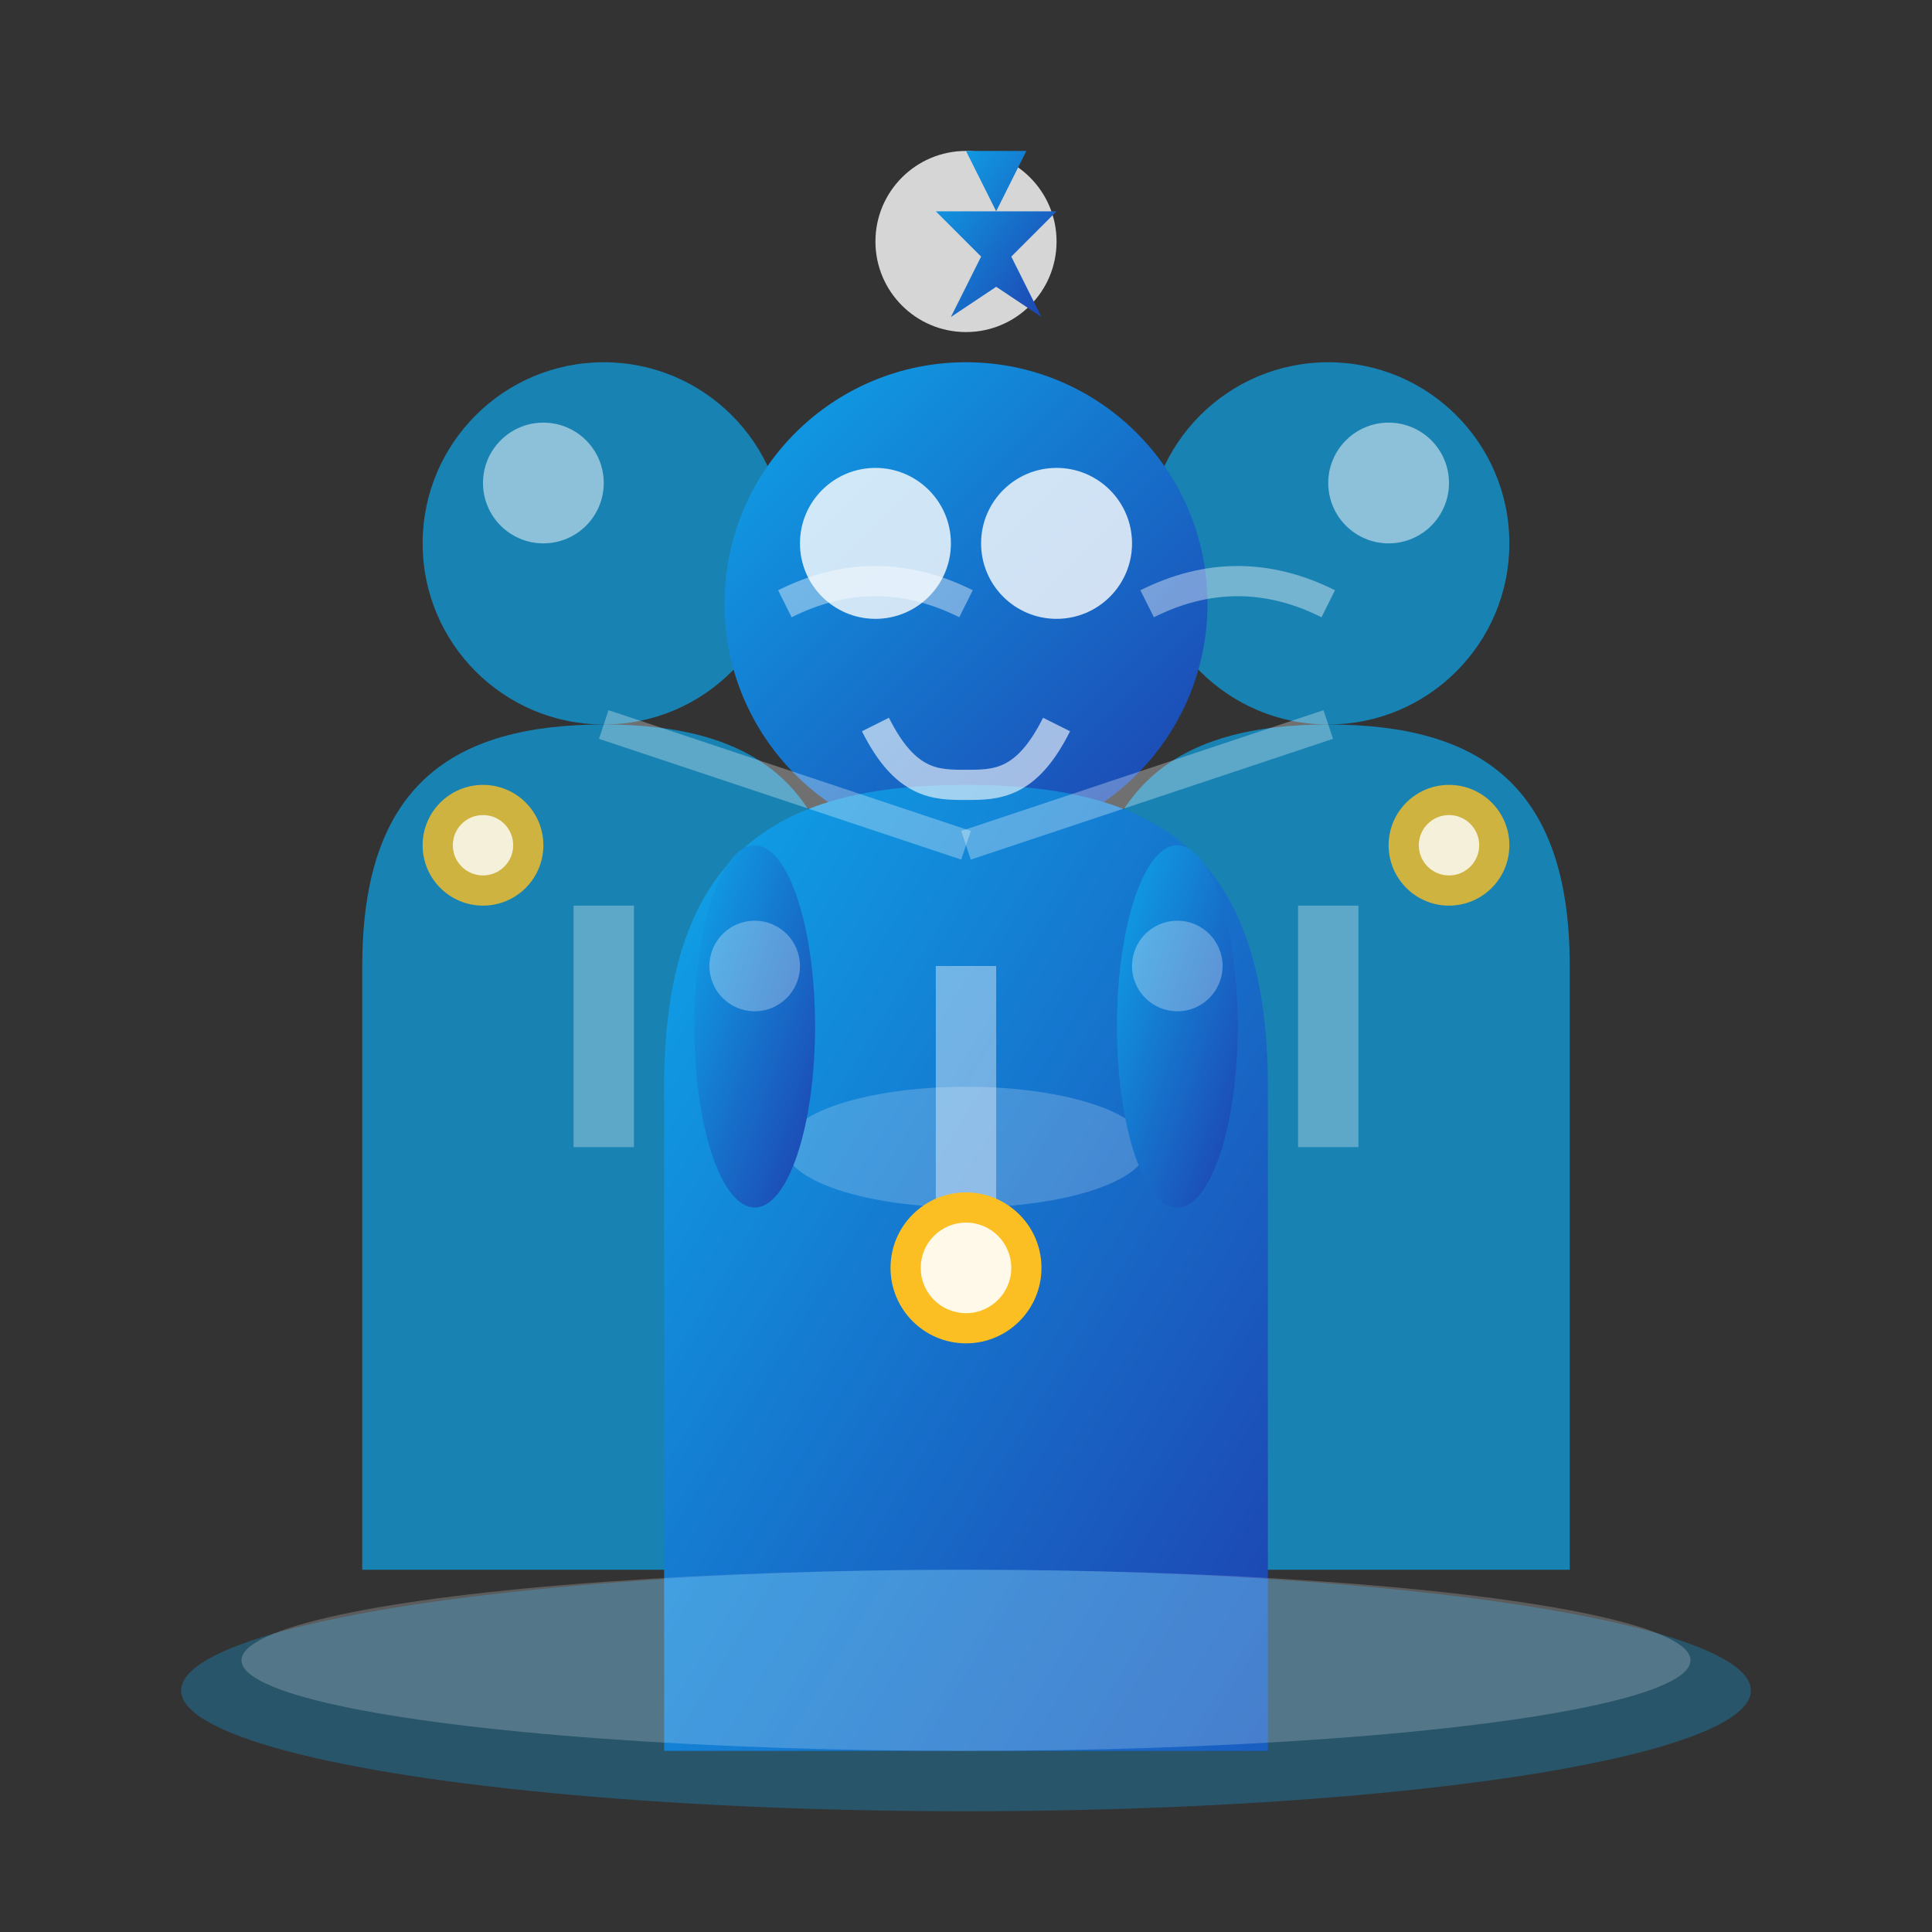
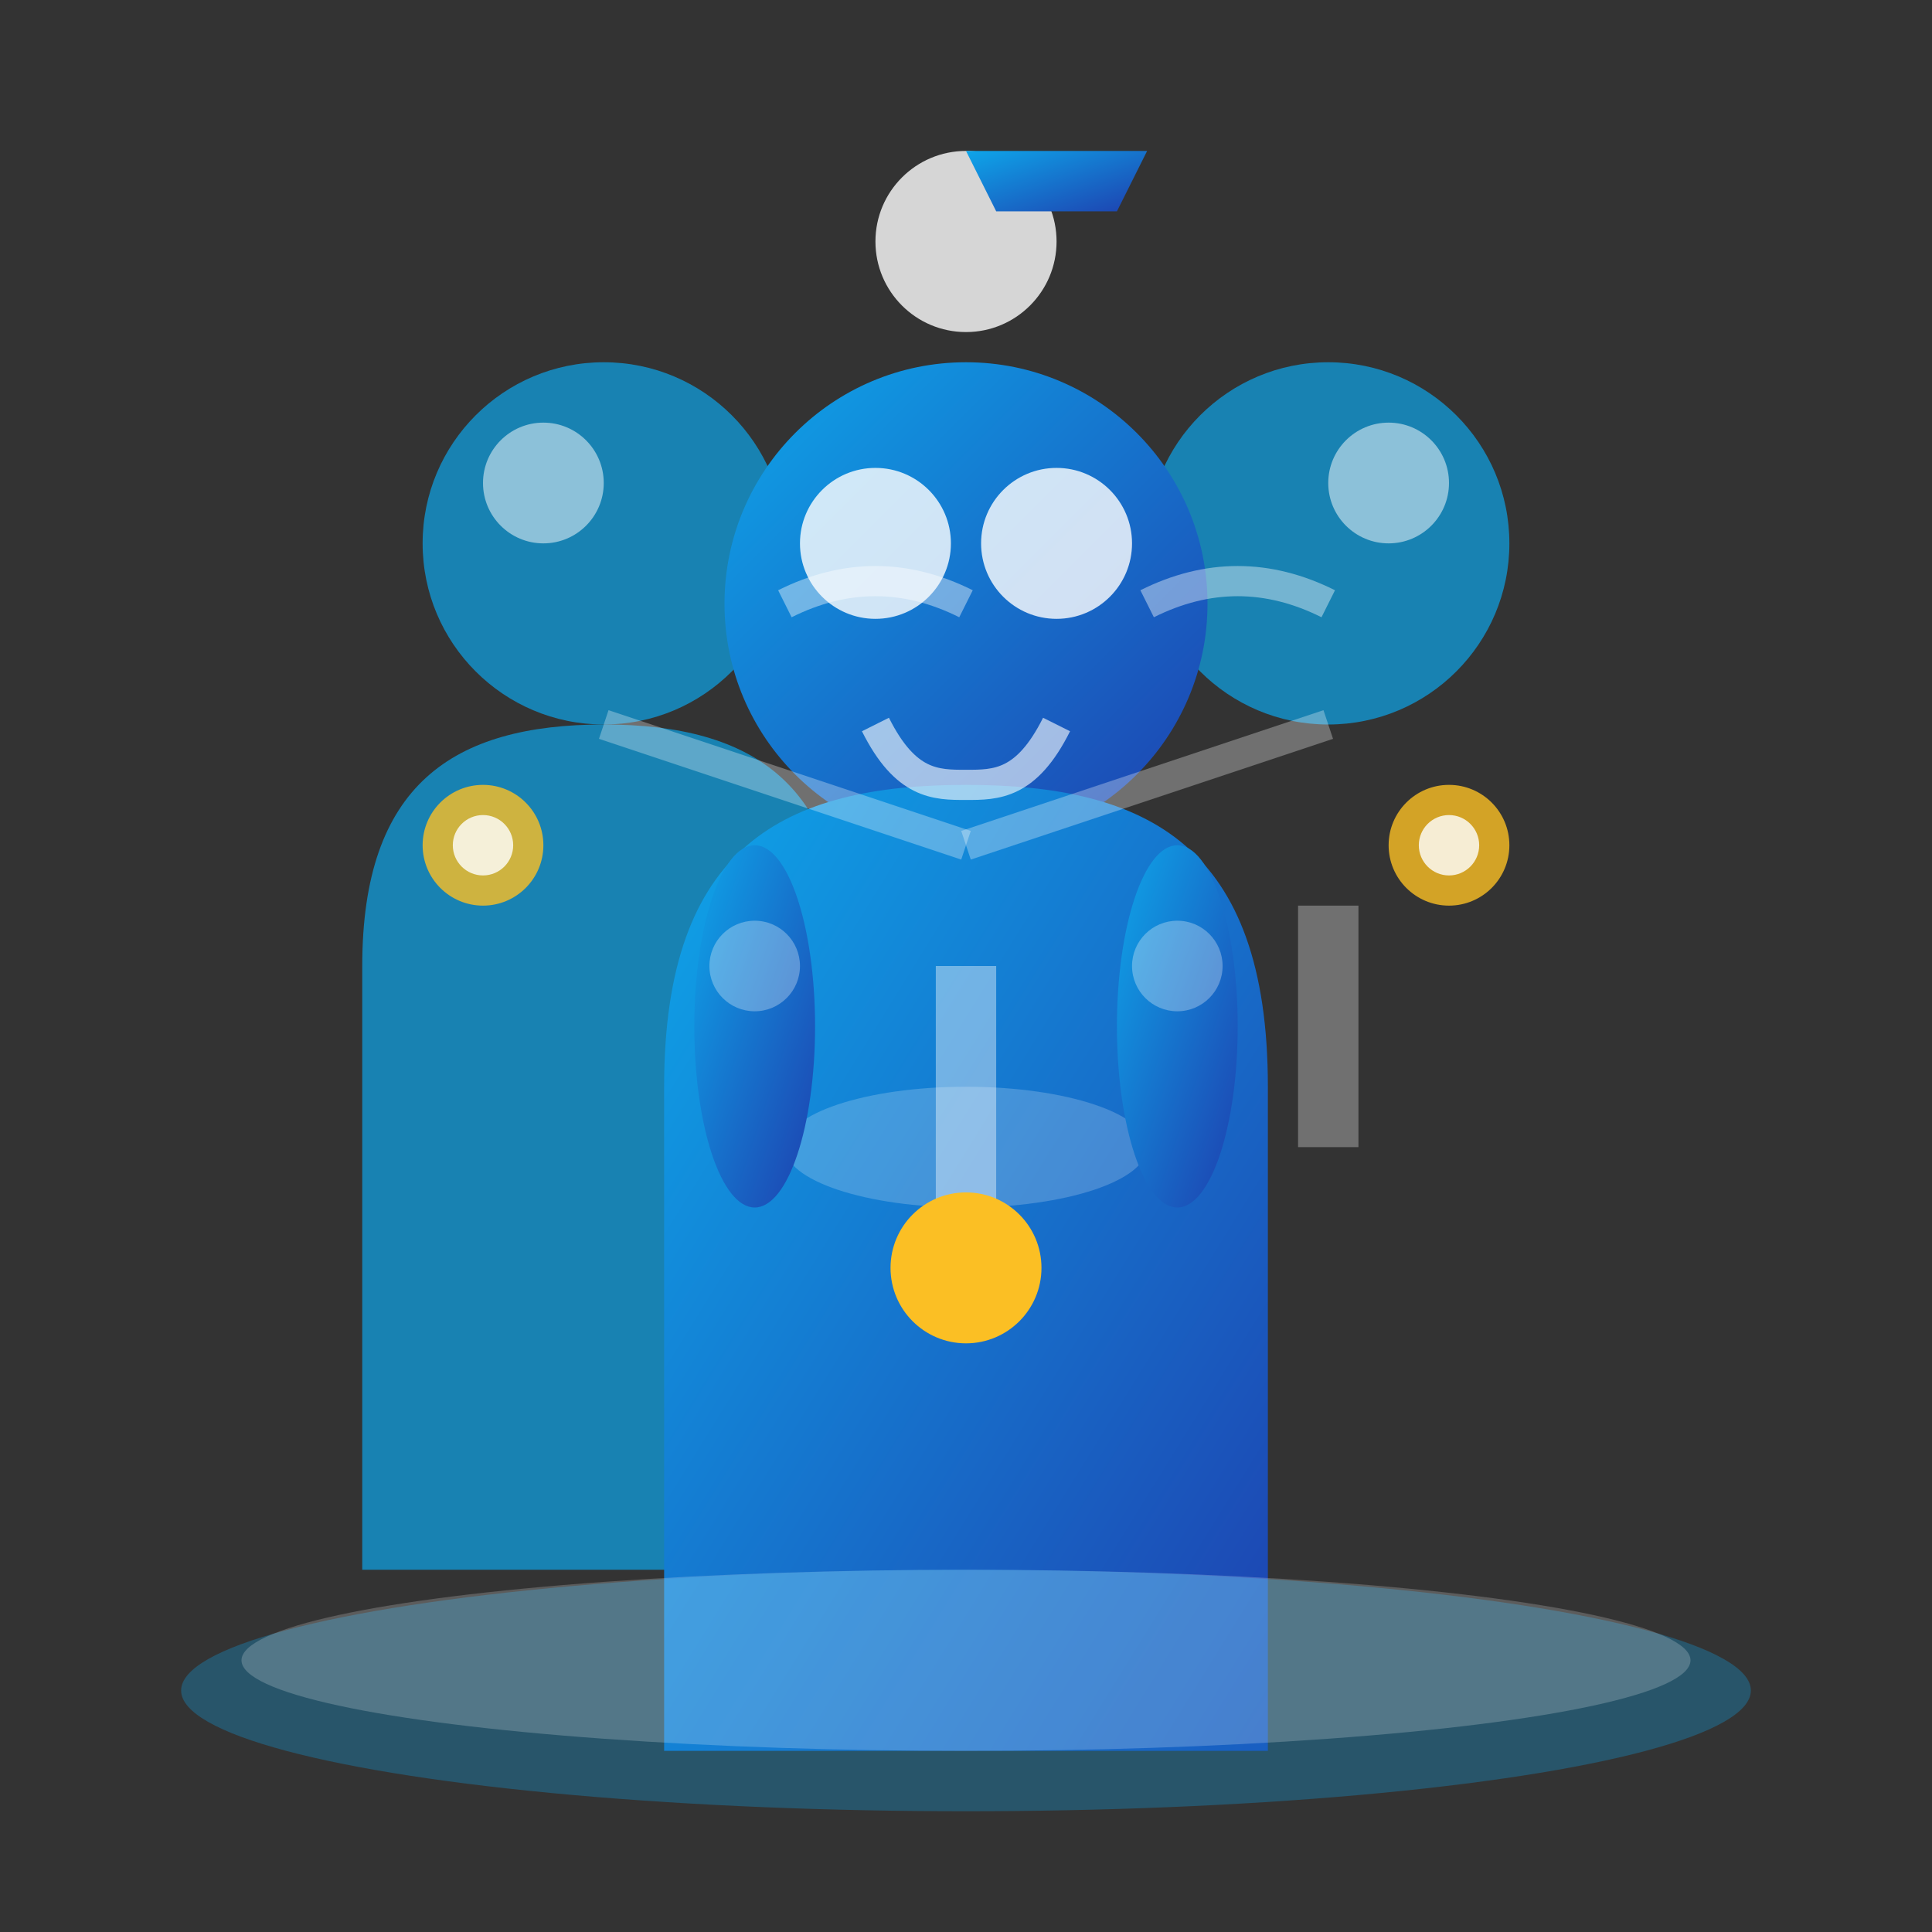
<svg xmlns="http://www.w3.org/2000/svg" width="64" height="64" viewBox="0 0 64 64" fill="none">
  <rect x="0" y="0" width="64" height="64" fill="#333333" stroke="none" />
  <defs>
    <linearGradient id="personGradient" x1="0%" y1="0%" x2="100%" y2="100%">
      <stop offset="0%" style="stop-color:#0ea5e9;stop-opacity:1" />
      <stop offset="100%" style="stop-color:#1e40af;stop-opacity:1" />
    </linearGradient>
    <linearGradient id="highlightGradient" x1="0%" y1="0%" x2="100%" y2="0%">
      <stop offset="0%" style="stop-color:#ffffff;stop-opacity:0.8" />
      <stop offset="50%" style="stop-color:#ffffff;stop-opacity:0.4" />
      <stop offset="100%" style="stop-color:#ffffff;stop-opacity:0.8" />
    </linearGradient>
  </defs>
  <circle cx="20" cy="18" r="6" fill="rgba(14, 165, 233, 0.7)" />
  <path d="M12 32c0-6 3-8 8-8s8 2 8 8v20H12v-20z" fill="rgba(14, 165, 233, 0.7)" />
  <circle cx="18" cy="16" r="2" fill="rgba(255,255,255,0.5)" />
-   <rect x="19" y="30" width="2" height="8" fill="rgba(255,255,255,0.3)" />
  <circle cx="44" cy="18" r="6" fill="rgba(14, 165, 233, 0.7)" />
-   <path d="M36 32c0-6 3-8 8-8s8 2 8 8v20H36v-20z" fill="rgba(14, 165, 233, 0.7)" />
  <circle cx="46" cy="16" r="2" fill="rgba(255,255,255,0.5)" />
  <rect x="43" y="30" width="2" height="8" fill="rgba(255,255,255,0.3)" />
  <circle cx="32" cy="20" r="8" fill="url(#personGradient)" />
  <path d="M22 36c0-8 4-10 10-10s10 2 10 10v22H22v-22z" fill="url(#personGradient)" />
  <circle cx="29" cy="18" r="2.5" fill="rgba(255,255,255,0.8)" />
  <circle cx="35" cy="18" r="2.5" fill="rgba(255,255,255,0.8)" />
  <path d="M29 24c1 2 2 2 3 2s2 0 3-2" stroke="rgba(255,255,255,0.6)" stroke-width="1" fill="none" />
  <rect x="31" y="32" width="2" height="12" fill="rgba(255,255,255,0.4)" />
  <ellipse cx="32" cy="38" rx="6" ry="2" fill="rgba(255,255,255,0.2)" />
  <ellipse cx="25" cy="34" rx="2" ry="6" fill="url(#personGradient)" />
  <ellipse cx="39" cy="34" rx="2" ry="6" fill="url(#personGradient)" />
  <circle cx="25" cy="32" r="1.5" fill="rgba(255,255,255,0.3)" />
  <circle cx="39" cy="32" r="1.5" fill="rgba(255,255,255,0.3)" />
  <path d="M26 20c2-1 4-1 6 0" stroke="rgba(255,255,255,0.4)" stroke-width="1" />
  <path d="M38 20c2-1 4-1 6 0" stroke="rgba(255,255,255,0.4)" stroke-width="1" />
  <ellipse cx="32" cy="56" rx="26" ry="4" fill="rgba(14, 165, 233, 0.3)" />
  <ellipse cx="32" cy="55" rx="24" ry="3" fill="rgba(255,255,255,0.2)" />
  <circle cx="32" cy="8" r="3" fill="rgba(255,255,255,0.8)" />
-   <path d="M32 5l1 2h2l-1.5 1.5 1 2-1.5-1-1.5 1 1-2-1.5-1.5h2l1-2z" fill="url(#personGradient)" />
+   <path d="M32 5l1 2h2h2l1-2z" fill="url(#personGradient)" />
  <line x1="20" y1="24" x2="32" y2="28" stroke="rgba(255,255,255,0.3)" stroke-width="1" />
  <line x1="44" y1="24" x2="32" y2="28" stroke="rgba(255,255,255,0.3)" stroke-width="1" />
  <circle cx="16" cy="28" r="2" fill="rgba(251, 191, 36, 0.8)" />
  <circle cx="48" cy="28" r="2" fill="rgba(251, 191, 36, 0.8)" />
  <circle cx="32" cy="42" r="2.5" fill="rgba(251, 191, 36, 1)" />
  <circle cx="16" cy="28" r="1" fill="rgba(255,255,255,0.8)" />
  <circle cx="48" cy="28" r="1" fill="rgba(255,255,255,0.8)" />
-   <circle cx="32" cy="42" r="1.5" fill="rgba(255,255,255,0.9)" />
</svg>